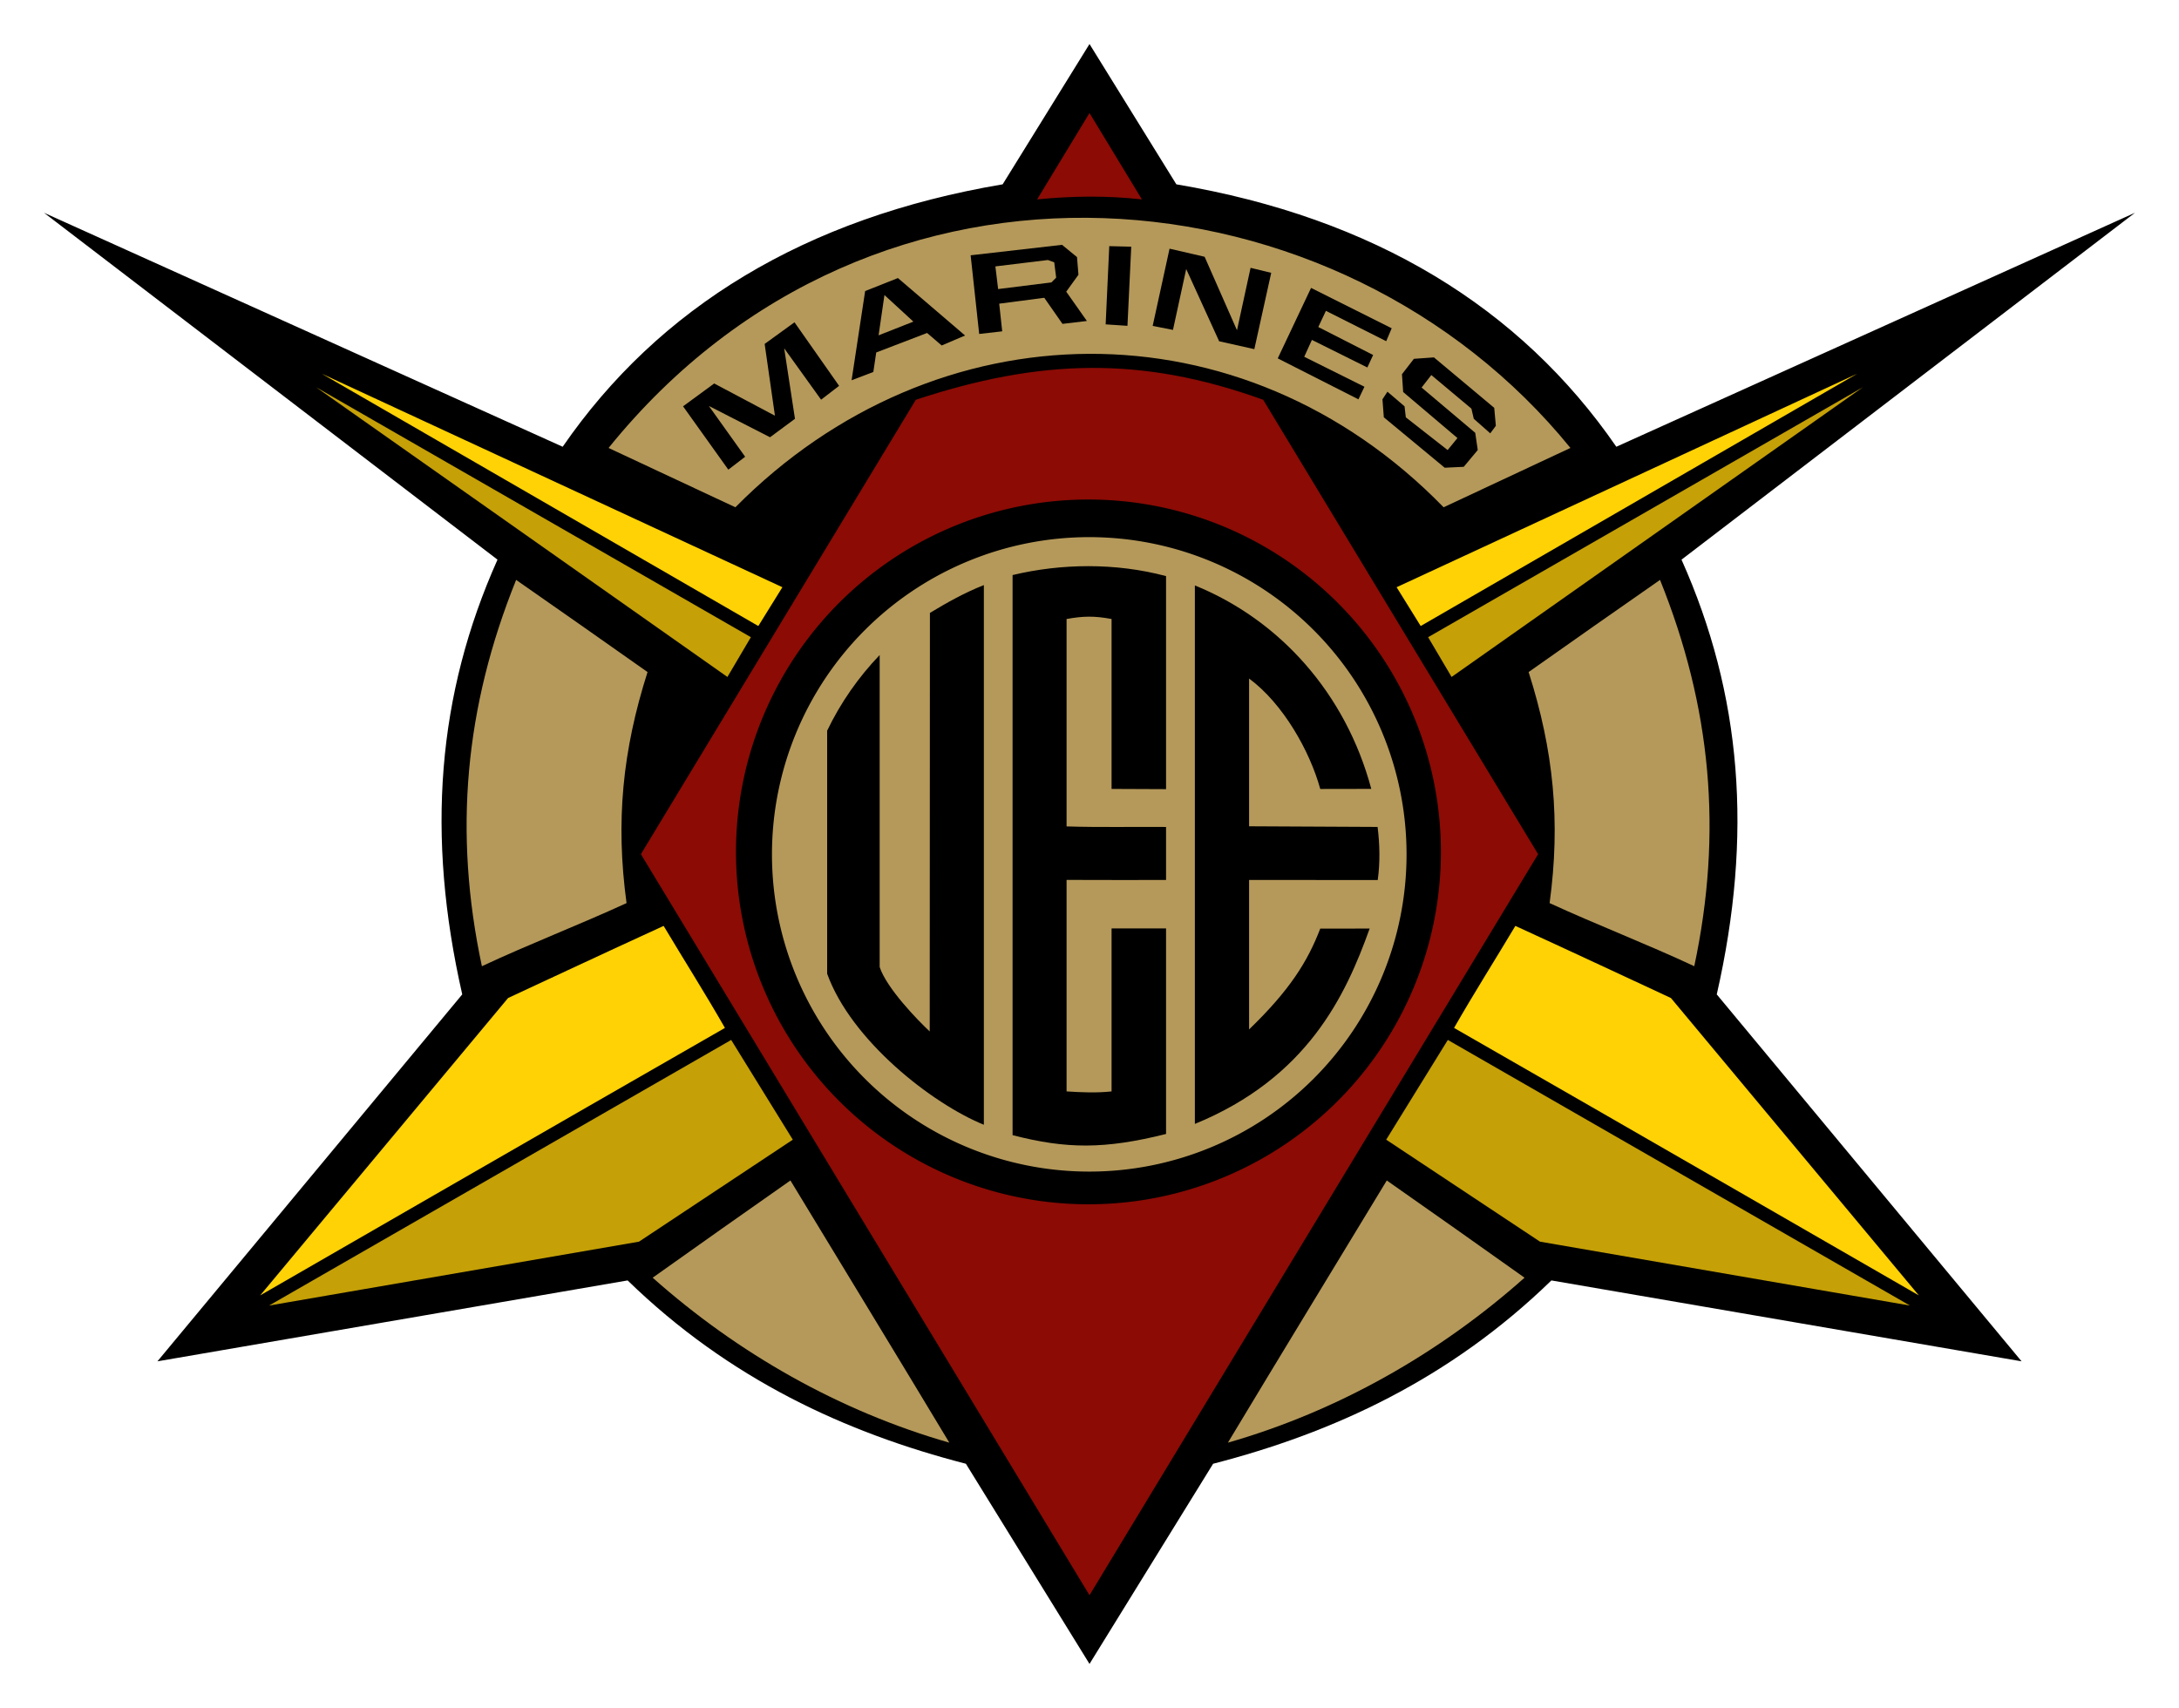
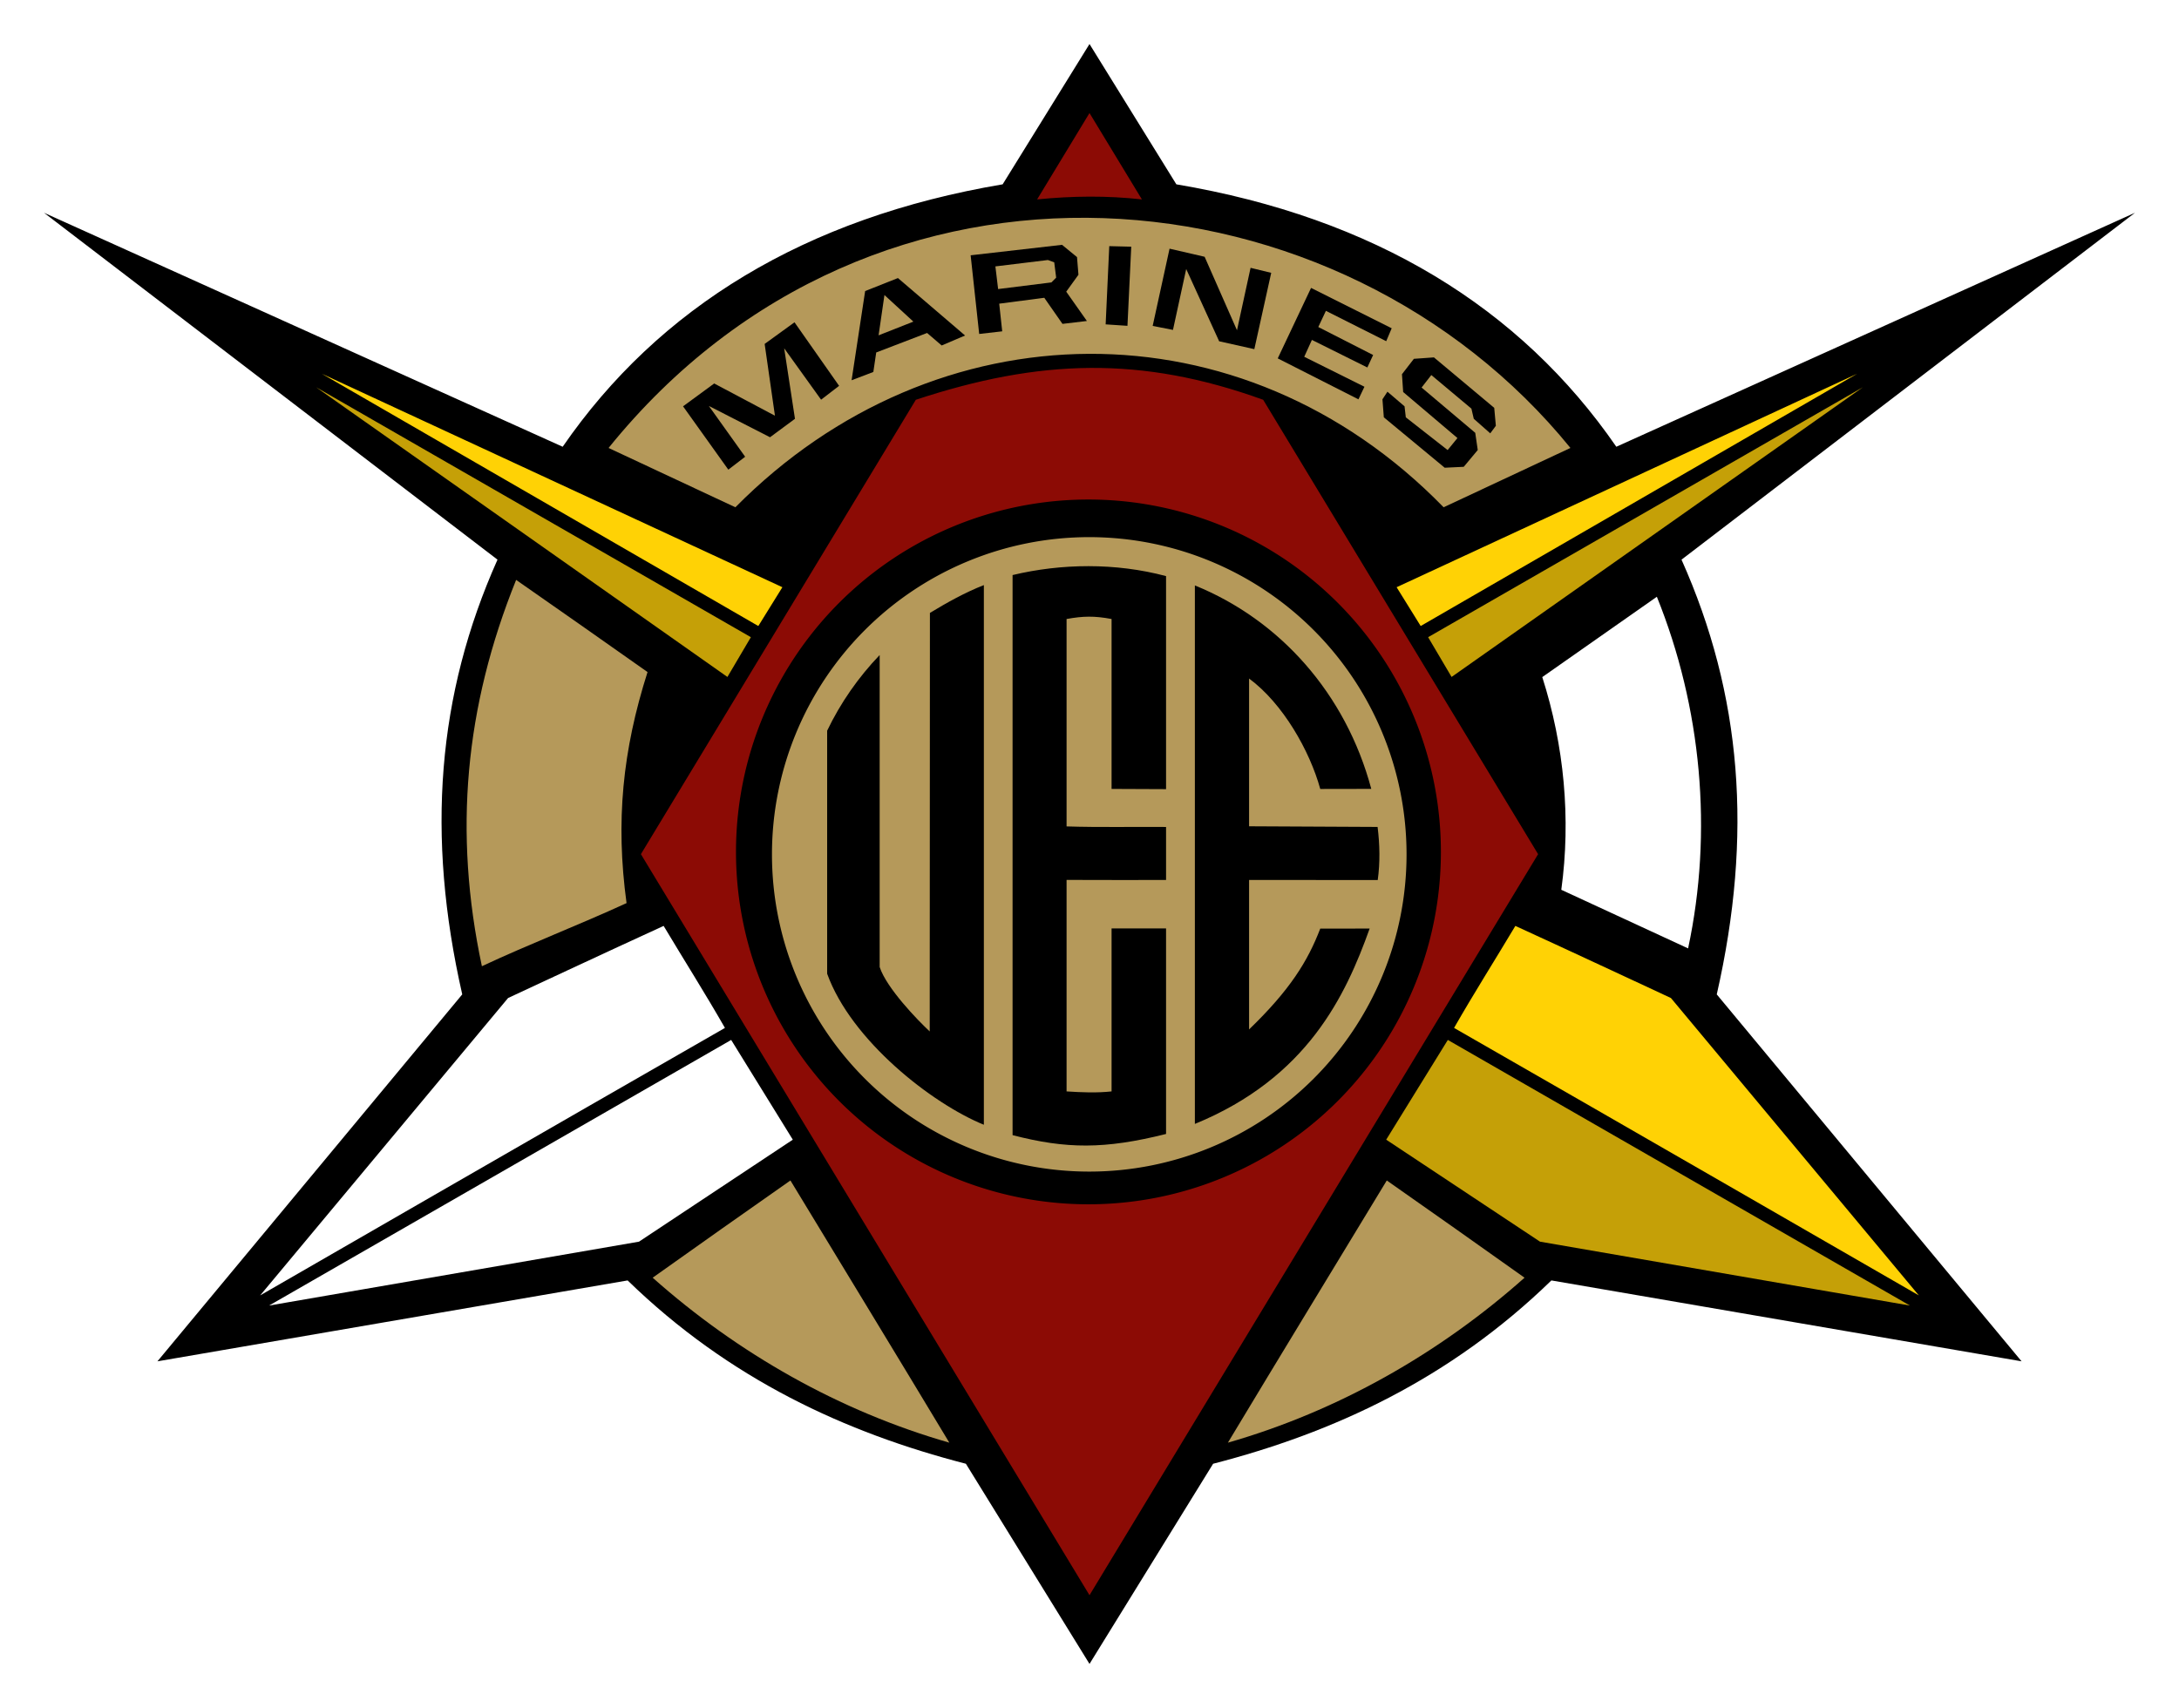
<svg xmlns="http://www.w3.org/2000/svg" xmlns:ns1="http://www.inkscape.org/namespaces/inkscape" xmlns:ns2="http://sodipodi.sourceforge.net/DTD/sodipodi-0.dtd" id="svg2" version="1.1" ns1:version="0.91 r13725" width="198.033mm" height="155.252mm" viewBox="0 0 701.691 550.105" ns2:docname="UEE Marines.svg">
  <title id="title3368">UEE Marines Logo</title>
  <defs id="defs6" />
  <ns2:namedview pagecolor="#ffffff" bordercolor="#666666" borderopacity="1" objecttolerance="10" gridtolerance="10" guidetolerance="10" ns1:pageopacity="0" ns1:pageshadow="2" ns1:window-width="1920" ns1:window-height="1018" id="namedview4" showgrid="false" ns1:zoom="1.8986917" ns1:cx="509.93638" ns1:cy="423.23132" ns1:window-x="-8" ns1:window-y="-8" ns1:window-maximized="1" ns1:current-layer="svg2" units="mm" fit-margin-top="4" fit-margin-left="4" fit-margin-right="4" fit-margin-bottom="4" />
  <path ns1:connector-curvature="0" d="m 294.416,127.16 c 18.541,-5.941 37.617,-10.602 57.173,-10.472 12.73,0.251 41.918,4.172 56.755,11.345 30.387,50.139 58.836,96.92 89.222,147.066 C 447.811,357.323 400.704,434.55 350.892,516.744 L 203.37,274.793 Z" id="path11" style="opacity:1;fill:#8c0b05;fill-opacity:1" ns2:nodetypes="ccccccc" />
  <path style="opacity:1;fill:#b5995a;fill-opacity:1" d="M 457.198,274.888 A 106.753,106.753 0 0 1 350.445,381.641 106.753,106.753 0 0 1 243.692,274.888 106.753,106.753 0 0 1 350.445,168.135 106.753,106.753 0 0 1 457.198,274.888 Z" id="path4336" ns1:connector-curvature="0" />
  <path style="fill:#000000;fill-opacity:1" d="M 350.504 160.889 A 113.499 113.499 0 0 0 237.006 274.389 A 113.499 113.499 0 0 0 350.504 387.889 A 113.499 113.499 0 0 0 464.004 274.389 A 113.499 113.499 0 0 0 350.504 160.889 z M 350.768 173.004 A 102.176 102.176 0 0 1 452.943 275.18 A 102.176 102.176 0 0 1 350.768 377.354 A 102.176 102.176 0 0 1 248.592 275.18 A 102.176 102.176 0 0 1 350.768 173.004 z " id="path3342" />
  <path ns1:connector-curvature="0" d="m 349.921,68.135 c 66.036,1.731 124.138,29.636 163.38,76.731 -13.927,6.783 -34.79,14.578 -48.753,21.282 -70.008,-68.964 -164.259,-66.079 -227.152,1.096 -14.072,-6.523 -29.225,-15.724 -43.261,-22.319 41.947,-56.378 91.949,-73.423 155.786,-76.789 z" id="path9" style="opacity:1;fill:#b5995a;fill-opacity:1" ns2:nodetypes="cccccc" />
  <path d="m 447.59,187.94 9.557,15.575 145.229,-83.691 -3.263,-1.756 z" id="path13-2" style="opacity:1;fill:#ffd205;fill-opacity:1" ns1:connector-curvature="0" ns2:nodetypes="ccccc" />
  <path d="m 457.759,204.629 9.557,15.575 136.802,-96.068 -3.263,-1.23 z" id="path13-6-2" style="opacity:1;fill:#c5a007;fill-opacity:1" ns1:connector-curvature="0" ns2:nodetypes="ccccc" />
  <path d="M 254.518,187.939 244.962,203.514 99.733,119.824 102.995,118.067 Z" id="path13" style="opacity:1;fill:#ffd205;fill-opacity:1" ns1:connector-curvature="0" ns2:nodetypes="ccccc" />
  <path d="m 244.35,204.628 -9.557,15.575 -136.802,-96.068 3.263,-1.23 z" id="path13-6" style="opacity:1;fill:#c5a007;fill-opacity:1" ns1:connector-curvature="0" ns2:nodetypes="ccccc" />
-   <path ns1:connector-curvature="0" d="m 161.878,318.794 52.611,-24.331 21.49,37.101 -161.254,92.006 z" id="path25" style="opacity:1;fill:#ffd205;fill-opacity:1" ns2:nodetypes="ccccc" />
-   <path d="m 75.7,425.039 161.329,-92.837 21.578,34.863 -53.873,35.656 z" id="path29" style="opacity:1;fill:#c5a007;fill-opacity:1" ns1:connector-curvature="0" ns2:nodetypes="ccccc" />
  <path d="m 626.503,425.039 -161.329,-92.837 -21.578,34.863 53.873,35.656 z" id="path29-2" style="opacity:1;fill:#c5a007;fill-opacity:1" ns1:connector-curvature="0" ns2:nodetypes="ccccc" />
  <path ns1:connector-curvature="0" d="m 540.326,318.795 -52.611,-24.331 -21.49,37.101 161.254,92.006 z" id="path25-3" style="opacity:1;fill:#ffd205;fill-opacity:1" ns2:nodetypes="ccccc" />
  <path d="M 327.105,65.756 351.205,26.073 375.275,65.766 Z" id="path7" style="opacity:1;fill:#8c0b05;fill-opacity:1" ns1:connector-curvature="0" ns2:nodetypes="cccc" />
  <path style="opacity:1;fill:#000000" d="m 350.843,14.173 0,0.012 -27.965,45.183 C 259.183,70.127 212.107,99.061 181.196,143.893 L 14.173,68.529 160.206,180.256 c -19.443,43.509 -23.02,88.767 -11.352,140.028 L 50.696,438.468 202.112,412.411 c 32.767,31.857 70.217,49.056 108.927,59.045 l 39.804,64.464 0,0.012 0.003,-0.007 0.005,0.007 0,-0.012 39.802,-64.464 c 38.71,-9.988 76.161,-27.188 108.929,-59.045 l 151.416,26.055 -98.16,-118.182 C 564.506,269.023 560.931,223.765 541.487,180.256 L 687.518,68.529 520.496,143.893 C 489.584,99.061 442.509,70.127 378.813,59.368 l -27.963,-45.183 0,-0.012 -0.005,0.007 z m 0.003,22.236 16.872,27.815 c -11.272,-1.244 -22.282,-1.136 -33.743,0.002 z m 154.871,107.869 -40.836,19.112 c -64.949,-66.679 -163.661,-65.118 -228.07,0 L 195.975,144.28 C 281.976,37.797 431.869,53.378 505.716,144.278 Z M 406.771,128.762 495.306,275.117 350.846,513.798 206.387,275.119 294.921,128.762 c 39.783,-13.127 72.526,-14.224 111.85,0 z m -303.12,-8.377 148.296,68.751 -7.752,12.497 z m 494.39,0 -140.545,81.247 -7.752,-12.497 z m -496.26,4.332 140.019,80.513 -7.553,12.808 z m 498.131,0 -132.464,93.32 -7.555,-12.806 z m -431.766,67.491 36.897,25.877 c -7.047,22.024 -9.263,45.57 -6.125,68.505 l -40.836,18.877 c -8.043,-37.612 -4.321,-77.611 10.064,-113.26 z m 365.402,0 c 14.385,35.648 18.105,75.646 10.062,113.258 l -40.834,-18.876 c 3.138,-22.936 0.921,-46.483 -6.126,-68.507 z M 213.706,298.222 c 6.549,10.965 13.4,21.771 19.742,32.858 -49.949,28.62 -149.669,86.152 -149.669,86.152 l 79.835,-95.782 c 0,0 33.678,-15.731 50.092,-23.229 z m 274.28,0 c 16.415,7.498 50.092,23.229 50.092,23.229 l 79.835,95.78 c 0,0 -99.719,-57.531 -149.668,-86.151 6.342,-11.087 13.191,-21.893 19.74,-32.858 z m -252.529,36.729 19.845,32.124 -49.531,32.849 -119.117,20.577 z m 230.777,0 148.804,85.55 -119.117,-20.577 -49.531,-32.849 z m -211.628,52.993 40.131,66.167 c -27.681,-7.94 -53.389,-22.485 -74.849,-41.643 z m 192.48,0 34.718,24.523 c -21.46,19.158 -47.169,33.702 -74.849,41.642 z" id="path8" ns1:connector-curvature="0" ns2:nodetypes="cccccccccccccccccccccccccccccccccccccccccccccccccccsccsccsccccccccccccccccccccccccccccccccccccccc" />
  <path d="m 312.571,82.226 29.431,-3.37 4.825,3.952 0.46,5.689 -3.934,5.445 6.656,9.444 -7.867,0.929 -5.858,-8.402 -14.514,1.896 0.967,8.909 -7.416,0.845 -2.751,-25.338 m 7.97,3.577 0.878,7.299 17.161,-2.141 1.53,-1.538 -0.619,-4.928 -2.034,-0.748 z" id="path10" ns1:connector-curvature="0" style="opacity:1;fill:#000000" ns2:nodetypes="ccccccccccccccccccc" />
  <path d="m 357.211,79.278 7.078,0.178 -1.22,25.488 -7.022,-0.469 z" id="path12" ns1:connector-curvature="0" style="opacity:1;fill:#000000" ns2:nodetypes="ccccc" />
  <path d="m 376.625,80.095 11.294,2.61 10.421,23.667 4.375,-20.109 6.647,1.615 -5.436,24.578 -11.331,-2.535 -10.608,-23.273 -4.262,19.611 -6.534,-1.286 z" id="path14" ns1:connector-curvature="0" style="opacity:1;fill:#000000" ns2:nodetypes="ccccccccccc" />
  <path d="m 278.597,93.745 10.561,-4.187 21.62,18.504 -7.538,3.211 -4.694,-4.027 -16.382,6.28 -0.929,6.281 -7.003,2.666 4.365,-28.727 m 6.215,1.277 -1.887,12.983 11.202,-4.419 z" id="path16" ns1:connector-curvature="0" style="opacity:1;fill:#000000" ns2:nodetypes="ccccccccccccc" />
  <path d="m 411.464,115.431 10.73,-22.7 25.967,13.002 -1.765,4.159 -19.424,-9.773 -2.45,5.21 17.659,9.012 -1.859,4.018 -17.856,-8.881 -2.469,5.436 19.386,9.651 -1.934,4.056 z" id="path18" ns1:connector-curvature="0" style="opacity:1;fill:#000000" ns2:nodetypes="ccccccccccccc" />
  <path d="m 246.237,110.774 9.613,-6.966 14.363,20.466 -5.802,4.459 -11.885,-16.551 3.474,22.709 -8.036,5.943 -19.696,-10.083 11.688,16.363 -5.417,4.159 -14.579,-20.4 10.026,-7.36 19.564,10.383 z" id="path20" ns1:connector-curvature="0" style="opacity:1;fill:#000000" ns2:nodetypes="cccccccccccccc" />
  <path d="m 455.305,115.572 6.459,-0.46 19.414,16.25 0.523,5.782 -1.804,2.431 -5.31,-4.692 -0.753,-3.262 -12.916,-10.82 -3.132,4.021 17.279,14.586 0.807,5.539 -4.511,5.406 -6.133,0.295 -19.604,-16.234 -0.442,-5.802 1.606,-2.45 5.511,4.713 0.404,3.539 13.47,10.548 3.156,-3.873 -17.478,-14.824 -0.387,-5.735 z" id="path22" ns1:connector-curvature="0" style="opacity:1;fill:#000000" ns2:nodetypes="ccccccccccccccccccccccc" />
  <path d="m 326.074,185.222 -5e-5,180.393 c 17.271,4.471 29.618,4.586 49.425,-0.377 l 0,-66.211 -17.546,0.005 0,52.496 c -4.806,0.528 -9.673,0.312 -14.489,0 l 0,-68.121 c 10.683,0.06 21.351,0.02 32.035,0.025 l 0,-17.078 c -10.688,-0.085 -21.356,0.161 -32.035,-0.176 l 0,-66.804 c 5.301,-0.959 8.927,-1.045 14.489,0 l 0,54.728 17.546,0.075 0,-68.619 c -16.268,-4.353 -33.798,-4.079 -49.425,-0.337 m 58.705,3.338 1.8e-4,173.445 c 36.262,-14.88 48.568,-41.367 56.282,-62.928 l -15.907,0.015 c -4.036,10.528 -9.768,19.778 -22.92,32.477 l 0,-48.142 41.431,0.02 c 0.784,-5.651 0.659,-11.447 -0.045,-17.103 l -41.385,-0.206 0,-47.589 c 10.9,8.043 19.545,23.3 22.92,35.569 l 16.43,-0.03 c -8.244,-30.798 -29.514,-54.44 -56.804,-65.527 m -85.325,8.848 -0.065,134.805 c -3.937,-3.654 -13.907,-13.98 -16.118,-20.748 l 0,-100.488 c -6.872,7.169 -12.619,15.419 -16.912,24.373 l 0,78.267 c 7.724,21.471 33.698,41.824 50.465,48.655 l 0,-173.822 c -6.083,2.388 -11.789,5.585 -17.37,8.959 z" id="path23" ns1:connector-curvature="0" style="opacity:1;fill:#000000" ns2:nodetypes="cccccccccccccccccccccccccccccccccccccccc" />
  <path ns1:connector-curvature="0" d="m 155.18,311.204 c -9.204,-43.184 -5.479,-83.503 11.028,-124.425 14.124,9.856 28.247,19.728 42.315,29.681 -8.052,25.276 -10.333,48.11 -6.758,74.417 -15.629,7.183 -30.995,13.04 -46.585,20.328 z" id="path23-6" style="opacity:1;fill:#b5995a;fill-opacity:1" ns2:nodetypes="ccccc" />
  <path ns1:connector-curvature="0" d="m 210.176,411.533 c 14.749,-10.49 29.533,-20.935 44.362,-31.317 17.062,28.143 34.204,56.242 51.167,84.448 -35.343,-10.131 -68.086,-28.726 -95.53,-53.131 z" id="path33" style="opacity:1;fill:#b5995a;fill-opacity:1" />
-   <path ns1:connector-curvature="0" d="m 545.596,311.204 c 9.204,-43.184 5.479,-83.503 -11.028,-124.425 -14.124,9.856 -28.247,19.728 -42.315,29.681 8.052,25.276 10.333,48.11 6.758,74.417 15.629,7.183 30.995,13.04 46.585,20.328 z" id="path23-6-8" style="opacity:1;fill:#b5995a;fill-opacity:1" ns2:nodetypes="ccccc" />
  <path ns1:connector-curvature="0" d="m 490.942,411.533 c -14.749,-10.49 -29.533,-20.935 -44.362,-31.317 -17.062,28.143 -34.204,56.242 -51.167,84.448 35.343,-10.131 68.086,-28.726 95.53,-53.131 z" id="path33-3" style="opacity:1;fill:#b5995a;fill-opacity:1" />
</svg>